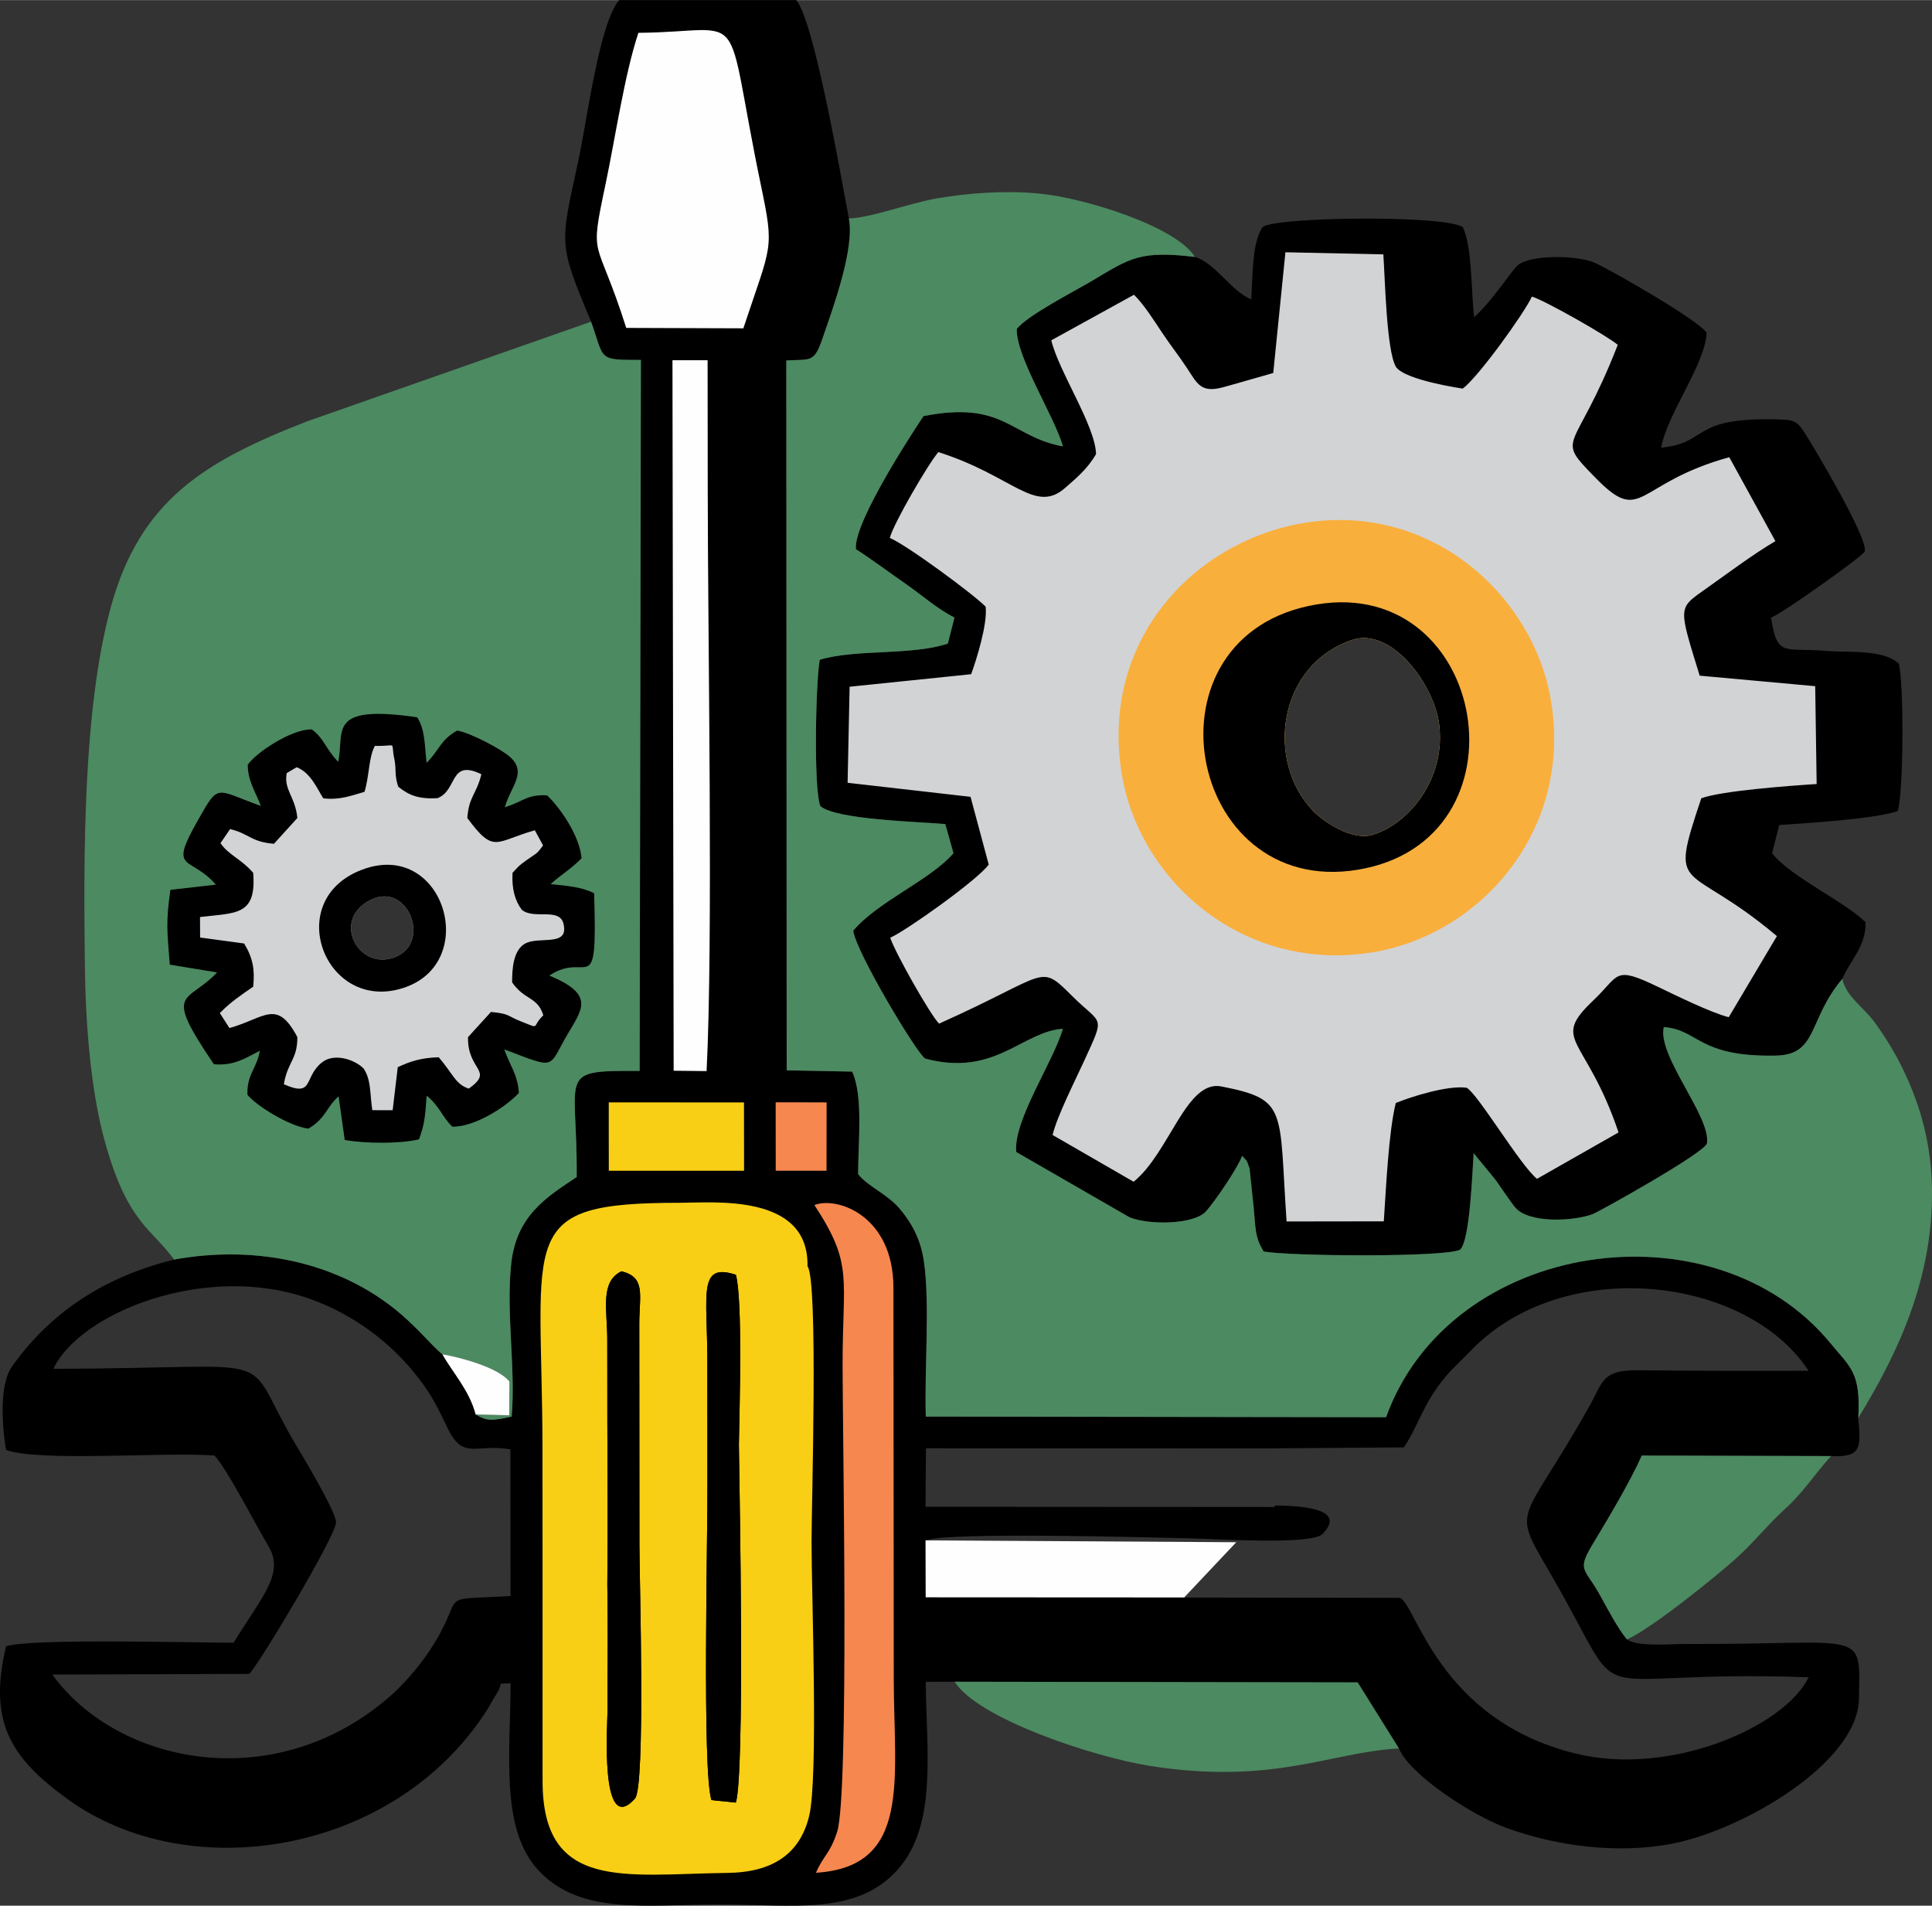
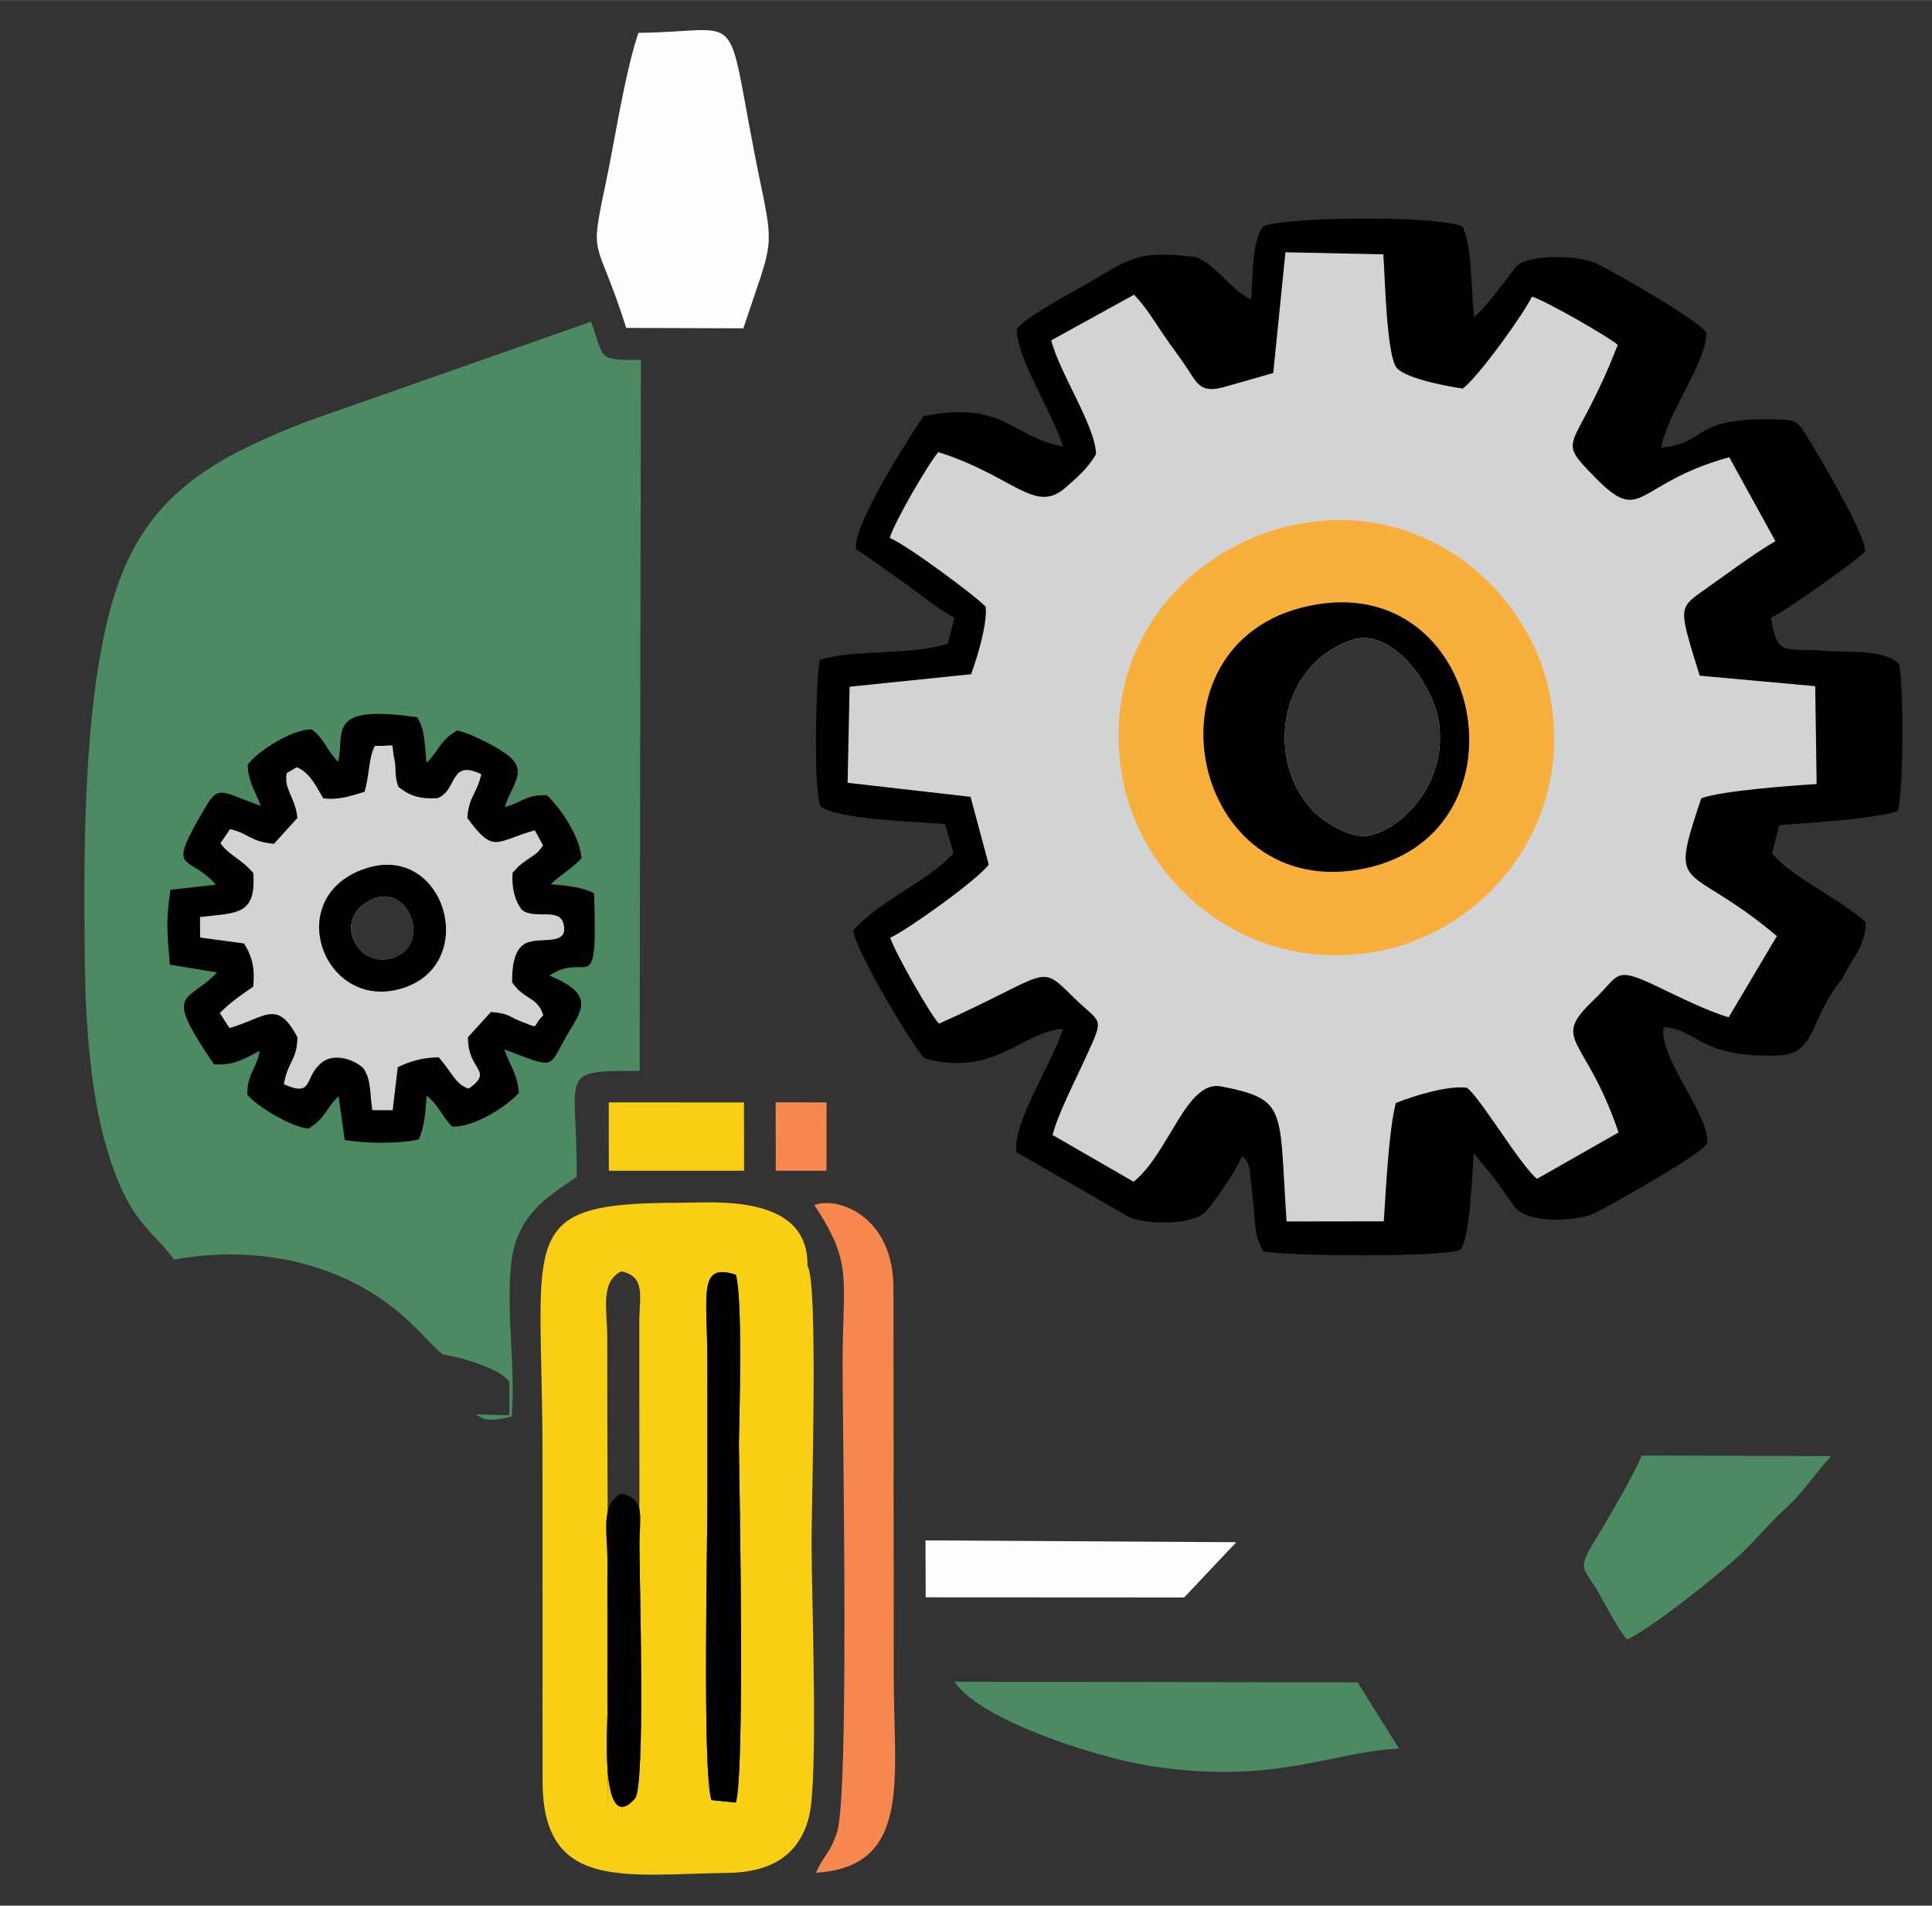
<svg xmlns="http://www.w3.org/2000/svg" xml:space="preserve" width="1095px" height="1080px" version="1.0" style="shape-rendering:geometricPrecision; text-rendering:geometricPrecision; image-rendering:optimizeQuality; fill-rule:evenodd; clip-rule:evenodd" viewBox="0 0 1010.63 996.67">
  <rect x="0" y="0" width="1010.63" height="996.67" fill="#333333" stroke="none" />
  <defs>
    <style type="text/css"> .fil1 {fill:#D2D3D5} .fil6 {fill:#F5874F} .fil2 {fill:#4C8A61} .fil0 {fill:black} .fil4 {fill:#F8CF15} .fil3 {fill:#F9AF3C} .fil5 {fill:#FEFEFE} </style>
  </defs>
  <g id="Camada_x0020_1">
-     <path class="fil0" d="M309.21 168.18c7.14,20.3 3.28,19.96 26.05,20.01l-0.66 371.86c-44,-0.14 -32.44,0.57 -32.93,55.52 -15.92,10.57 -31.6,20.26 -34.27,45.49 -2.74,25.85 2.45,55.15 0.25,79.78 -10.13,2.22 -12.78,2.56 -18.83,-1.1 -3.29,-12.67 -12.3,-22.26 -17.4,-31.47 -5.52,-4.28 -13.42,-14.61 -25.54,-24.17 -31.85,-25.11 -74.48,-32.77 -114.8,-25.36 -36.41,8.95 -64.86,27.67 -84.88,56.04 -6.66,9.43 -5.11,31.26 -3.06,43.49 17.01,6.4 83.39,0.99 109.05,2.93 6.77,7.37 21.65,36.33 28.36,47.65 8.35,14.06 -3.42,26.03 -18.37,50.28 -21.35,0 -106.34,-2.38 -119.03,1.88 -9.27,39.31 2.07,58 32,79.77 63.52,46.2 170.48,29.17 219.04,-45.58 1.58,-2.44 3.6,-6.2 5.36,-9 4.62,-7.32 -0.81,-5.3 7.54,-5.88 0.01,35.88 -5.81,76.3 14.86,98.19 22.02,23.32 57.06,17.5 94.28,17.49 38.46,-0.01 71.87,6.08 93.47,-18.35 20.68,-23.39 14.89,-61.83 14.55,-98.09l15.12 -0.04 210.82 0.34 21.61 34.58c5.63,13.69 37.92,34.8 55.85,41.4 25.7,9.46 58.38,14.16 87.93,8.22 36.3,-7.29 96.21,-42.04 96.84,-75.62 0.7,-37.36 3.73,-28.26 -90.63,-28.65 -8.02,-0.04 -25.19,1.62 -30.73,-2.39 -4.87,-5.77 -10.57,-16.8 -14.62,-24.06 -7.12,-12.74 -11.58,-11.92 -3.85,-24.82 8.04,-13.4 20.21,-33.55 26.2,-47.29l99.03 0.27c16.09,0.75 15.62,-4.5 14.24,-19.93 1.31,-23.79 -3.87,-26.15 -14.75,-39.32 -60.84,-73.66 -198.56,-54.41 -232.26,38.93l-240.76 -0.34c-0.8,-24.21 2.24,-58.36 -0.95,-80.91 -1.65,-11.66 -6.31,-20.21 -12.65,-27.73 -6.61,-7.84 -16.76,-11.7 -21.81,-18.16 0,-16.74 2.76,-40.77 -3.1,-53.62l-34.26 -0.66 -0.2 -371.28c11.88,-0.8 14.39,1.49 18.42,-10.09 6.37,-18.28 17.35,-48.41 14.31,-64.2 -4.38,-22.96 -18,-102.5 -27.5,-114.19l-92.68 0c-10.39,12.11 -16.71,62.48 -21.29,83.73 -9.64,44.71 -10.71,43 6.63,84.45zm-281.3 547.67c125.26,-0.11 96.54,-11.2 126.86,39.78 3.72,6.25 21.06,35.06 21.03,40.55 -0.03,6.95 -40.87,75.18 -45.43,79.25l-103 0.35c34.22,47.25 117.02,64.02 177.25,10.84 6.01,-5.32 14.12,-14.35 19.91,-23.06 20.89,-31.43 0.94,-26.52 42.53,-28.84l-0.07 -76.73c-18.78,-3.17 -24.74,6.11 -33.16,-11.74 -6.09,-12.91 -9.69,-19.3 -17.88,-29.24 -11.81,-14.34 -30.16,-29.4 -54.22,-37.87 -54.08,-19.06 -119.83,7.29 -133.82,36.71zm638.61 72.29c0.16,-0.27 0.33,-0.53 0.51,-0.78 18.27,0.17 36.7,2.78 24.74,14.92 -5.78,5.86 -56.18,2.54 -67.88,2.28 -22.24,-0.5 -127.74,-3.48 -139.75,1.04l109 29.85 139.04 0.2c8.5,2.66 19.97,63.83 92.2,81.49 49,11.98 108.65,-13.58 121.76,-39.94 -127.02,-4.53 -90.43,22.06 -136.24,-56.19 -19.68,-33.62 -13.68,-23.04 21.45,-85.49 7.43,-13.21 6.57,-19.1 25.75,-18.9 29.61,0.32 59.33,0.37 88.95,0.27 -32.34,-49.58 -128.12,-60.85 -176.65,-10.56 -8.25,8.55 -12.9,11.89 -20.03,22.91 -5.59,8.65 -9.76,20.3 -15.04,27.72l-70.24 0.52 -179.74 -0.04 -0.21 30.59 156.08 0.09 0 0.02c0.22,0 0.48,-0.01 0.77,-0.02l25.53 0.02z" />
    <path class="fil0" d="M625.04 134.33c-28.67,-3.45 -33.91,0.66 -53.21,12.14 -10.55,6.27 -33.88,18.1 -39.94,25.46 -0.56,14.45 19.64,45.68 24.15,61.48 -27.45,-4.96 -30.63,-24.19 -72.95,-15.83 -0.01,0.01 -36.88,54.64 -35.36,69.59 8.49,5.47 16.94,11.82 26.26,18.3 8.4,5.84 16.62,13.18 25.3,17.44l-3.47 13.64c-18.73,6.32 -48.78,2.8 -66.99,8.48 -2.07,10.21 -3.4,68.32 0.37,76.61 8.72,7.03 50.15,7.99 65.29,9.32l4.28 15.24c-12.48,14.29 -39.14,24.93 -52.43,40.47 1.13,10.75 33.68,65.04 37.66,66.95 36.37,9.74 50.74,-14.18 71.97,-15.6 -4.76,16.95 -25.94,47.79 -24.39,64.44l59.36 34.2c10.29,4.09 33.79,3.85 40.04,-3.27 4.96,-5.65 16.71,-22.99 18.76,-28.9 2.79,3.15 2.03,1.27 3.9,6.59l2.17 20.58c1.05,11.25 0.62,15.2 5.15,22.81 13.31,2.56 94.34,3.12 102.68,-0.84 5.32,-3.97 6.61,-42.08 7.23,-50.55l11.58 14.14c3.07,4.3 7.74,11.39 10.22,14.32 6.98,8.25 30.19,7.27 40.51,3.4 3.29,-1.24 57.67,-31.55 59.71,-36.88 2.39,-13.87 -26.14,-45.87 -22.54,-60.94 18.49,1.46 17.8,15.75 58.66,14.93 22.09,-0.45 16.67,-18.93 34.71,-40.15 4.58,-10.56 12.38,-16.84 12.14,-29.62 -10.84,-10.75 -39.68,-24.04 -48.89,-36.08l3.73 -14.73c15.64,-1.13 49.58,-3.11 62.02,-7.33 3,-9.41 3.28,-66.68 0.56,-77.04 -8.1,-7.74 -26.47,-5.74 -38.1,-6.72 -21.94,-1.84 -25.49,3.59 -28.75,-17.37 6.38,-2.62 45.29,-30.2 48.96,-34.47 2.39,-6.28 -26.5,-54.59 -31.35,-62.21 -4.22,-6.63 -6.08,-6.84 -15.02,-7.04 -45.43,-1.04 -34.55,12.22 -60.12,14.8 3.55,-18.39 23.11,-43.57 23.82,-60.11 -4.4,-6.66 -48.87,-32.15 -58.31,-36.49 -9.23,-4.23 -34.61,-4.5 -40.79,1.51 -3.57,3.47 -13.37,18.78 -22.5,26.81 -1.61,-12.94 -0.96,-37.05 -5.96,-47.1 -9.78,-6.39 -97.1,-5.37 -104.55,-0.11 -5.77,7.64 -5.3,26.47 -6.07,37.96 -11.34,-4.94 -18.28,-18.72 -29.5,-22.23zm82.02 200.37c-38.96,13.49 -45.05,63.67 -20.15,89.43 5.05,5.22 20.26,15.97 31.48,12.37 19.33,-6.21 38,-29.77 34.43,-57.8 -2.67,-20.93 -25.11,-51.15 -45.76,-44z" />
    <path class="fil1" d="M666.03 195.03c-7.44,2.06 -17.79,5.16 -26.17,7.44 -11.48,3.11 -13.49,-1.66 -18.59,-9.48 -4.59,-7.03 -8.46,-11.68 -13.5,-19.24 -3.87,-5.81 -9.31,-14.49 -14.58,-19.65l-43.26 23.83c3.89,16.3 22.96,44.5 23.42,59.5 -4.66,8.07 -10.74,12.87 -15.97,17.52 -15.97,14.22 -27.2,-6.07 -66.53,-18.55 -5.37,6.27 -23.28,37 -25.41,44.9 8.31,3.31 43.22,28.98 50.16,35.95 1.02,9.18 -4.8,27.63 -7.59,35.32l-63.58 6.55 -1.05 50.24 64.31 7.34 9.51 35.43c-5.6,7.9 -43.25,34.67 -51.52,38.26 2.55,7.88 21.17,40.7 25.56,44.94 58.51,-26.19 51.89,-32.01 69.94,-14.12 15.32,15.18 17.15,9.1 5.84,33.82 -4.71,10.29 -14.02,28.57 -16.41,38.54l42.39 24.46c18.77,-15.2 27.56,-53.44 45.84,-49.86 35.03,6.86 30.11,11.55 34.17,70.63l50.86 -0.07c1.2,-17.75 2.52,-47.02 6.28,-61.9 8.04,-3.27 26.97,-9.33 37.02,-7.98 5.57,2.71 28.42,41.12 36.84,47.64l42.65 -24.26c-17.21,-50.97 -36.05,-47.39 -12.99,-69.26 13.74,-13.03 10.25,-18.11 33.51,-6.94 9.35,4.49 27.51,13.45 37.12,15.94l25.19 -42.42c-47.97,-40.46 -56.91,-20.29 -39.55,-72.08 10.56,-3.94 46.08,-6.55 60.35,-7.47l-0.76 -51.17 -60.43 -5.5c-10.7,-34.78 -11.36,-35.15 1.17,-43.97 12.59,-8.87 26.19,-19.18 38.44,-26.4l-24.13 -43.89c-49.65,13.7 -45.22,36.1 -69.99,10.77 -21.97,-22.47 -10.83,-11.65 11.65,-69.53 -4.53,-4.09 -37.56,-22.99 -44.92,-25.26 -3.55,8.09 -28.19,42.41 -36.2,48.13 -0.01,0 -29.98,-4.31 -34.86,-11.28 -5,-8.2 -5.74,-46.23 -6.64,-58.92l-51.22 -1.1 -6.37 63.15zm41.03 139.67c-38.96,13.49 -45.05,63.67 -20.15,89.43 5.05,5.22 20.26,15.97 31.48,12.37 19.33,-6.21 38,-29.77 34.43,-57.8 -2.67,-20.93 -25.11,-51.15 -45.76,-44z" />
    <path class="fil2" d="M91.08 658.74c40.32,-7.41 82.95,0.25 114.8,25.36 12.12,9.56 20.02,19.89 25.54,24.17 9.39,1.56 29.42,6.96 35.05,14.25l-0.08 17.64 -17.57 -0.42c6.05,3.66 8.7,3.32 18.83,1.1 2.2,-24.63 -2.99,-53.93 -0.25,-79.78 2.67,-25.23 18.35,-34.92 34.27,-45.49 0.49,-54.95 -11.07,-55.66 32.93,-55.52l0.66 -371.86c-22.77,-0.05 -18.91,0.29 -26.05,-20.01l-148.62 52.15c-53.23,20.79 -87.46,40.94 -102.8,97.82 -14.42,53.43 -14.09,129.17 -13.39,187.41 0.35,29.08 2.95,63.97 10.15,90.35 11.94,43.78 24.59,46.31 36.53,62.83zm103.38 -188.41c-21.93,10.18 -6.88,38.18 12.65,30.03 18.45,-7.7 6.36,-38.85 -12.65,-30.03z" />
-     <path class="fil2" d="M444.05 114.19c3.04,15.79 -7.94,45.92 -14.31,64.2 -4.03,11.58 -6.54,9.29 -18.42,10.09l0.2 371.28 34.26 0.66c5.86,12.85 3.1,36.88 3.1,53.62 5.05,6.46 15.2,10.32 21.81,18.16 6.34,7.52 11,16.07 12.65,27.73 3.19,22.55 0.15,56.7 0.95,80.91l240.76 0.34c33.7,-93.34 171.42,-112.59 232.26,-38.93 10.88,13.17 16.06,15.53 14.75,39.32 19.78,-32.34 39.15,-71.73 38.56,-119.38 -0.29,-23.69 -5.93,-43.76 -14.99,-62.62 -4.59,-9.55 -9.56,-17.33 -14.57,-24.36 -6.09,-8.53 -15.35,-13.89 -17.34,-23.31 -18.04,21.22 -12.62,39.7 -34.71,40.15 -40.86,0.82 -40.17,-13.47 -58.66,-14.93 -3.6,15.07 24.93,47.07 22.54,60.94 -2.04,5.33 -56.42,35.64 -59.71,36.88 -10.32,3.87 -33.53,4.85 -40.51,-3.4 -2.48,-2.93 -7.15,-10.02 -10.22,-14.32l-11.58 -14.14c-0.62,8.47 -1.91,46.58 -7.23,50.55 -8.34,3.96 -89.37,3.4 -102.68,0.84 -4.53,-7.61 -4.1,-11.56 -5.15,-22.81l-2.17 -20.58c-1.87,-5.32 -1.11,-3.44 -3.9,-6.59 -2.05,5.91 -13.8,23.25 -18.76,28.9 -6.25,7.12 -29.75,7.36 -40.04,3.27l-59.36 -34.2c-1.55,-16.65 19.63,-47.49 24.39,-64.44 -21.23,1.42 -35.6,25.34 -71.97,15.6 -3.98,-1.91 -36.53,-56.2 -37.66,-66.95 13.29,-15.54 39.95,-26.18 52.43,-40.47l-4.28 -15.24c-15.14,-1.33 -56.57,-2.29 -65.29,-9.32 -3.77,-8.29 -2.44,-66.4 -0.37,-76.61 18.21,-5.68 48.26,-2.16 66.99,-8.48l3.47 -13.64c-8.68,-4.26 -16.9,-11.6 -25.3,-17.44 -9.32,-6.48 -17.77,-12.83 -26.26,-18.3 -1.52,-14.95 35.35,-69.58 35.36,-69.59 42.32,-8.36 45.5,10.87 72.95,15.83 -4.51,-15.8 -24.71,-47.03 -24.15,-61.48 6.06,-7.36 29.39,-19.19 39.94,-25.46 19.3,-11.48 24.54,-15.59 53.21,-12.14 -9.26,-15.52 -56.65,-30.76 -81.38,-33.15 -17.46,-1.69 -36.4,-0.42 -53.59,2.52 -13.87,2.37 -34.93,10.27 -46.02,10.49z" />
    <path class="fil3" d="M680.02 273.84c-56.4,10.34 -104.87,61.87 -93.12,131.48 9.48,56.11 64.47,103.92 131.71,92.61 55.93,-9.4 104.48,-63.91 92.54,-132.4 -9.55,-54.74 -63.67,-104.06 -131.13,-91.69zm27.04 60.86c-38.96,13.49 -45.05,63.67 -20.15,89.43 5.05,5.22 20.26,15.97 31.48,12.37 19.33,-6.21 38,-29.77 34.43,-57.8 -2.67,-20.93 -25.11,-51.15 -45.76,-44z" />
    <path class="fil0" d="M176.92 398.41c-6.79,-6.99 -7.2,-12.15 -13.87,-16.98 -10.72,-0.16 -29.31,12.3 -33.45,18.53 -0.03,8.22 4.09,14.26 6.87,21.52 -24.27,-8.72 -21.75,-12.19 -33.08,7.73 -15.56,27.37 -3.91,17.9 9.54,33.44l-23.8 2.7c-2.45,17.54 -1.65,21.45 -0.31,39.12l24.74 4.08c-15.98,16.85 -28.58,8.28 -1.68,48.01 10.25,0.93 16.51,-3.09 24.04,-7.08 -1.53,9.35 -6.81,12.16 -6.49,23.02 4.3,5.55 21.89,16.54 31.88,17.75 9.16,-5.42 9.26,-11.05 15.82,-16.93l3.2 22.85c11.18,1.94 28.47,2.05 38.82,-0.3 2.94,-7.77 3.27,-12.13 4.02,-22.88 6.61,5.26 8.17,11.18 13.42,16.21 11.64,0.33 28.26,-10.44 34.84,-17.64 -0.72,-9.95 -4.59,-13.96 -7.65,-22.79 27.94,10.63 22.59,9.97 33.14,-7.95 7.76,-13.16 14.32,-20.7 -9.55,-30.63 20.34,-13.62 25.22,14.76 23.42,-43.02 -6.32,-3.32 -14.05,-3.94 -22.75,-4.79 5.14,-4.81 10.61,-7.8 16.17,-13.55 -0.94,-11.52 -10.99,-26.27 -18.04,-32.89 -10.56,-0.64 -12.46,3.38 -22.09,6.17 3.19,-11.04 11.69,-18.02 2.88,-26.11 -4.57,-4.21 -21.04,-12.86 -27.87,-13.96 -9.06,5.26 -9.06,10.07 -15.94,16.9 -1.12,-9.75 -0.74,-17.2 -4.9,-23.83 -47.75,-6.96 -37.9,7.51 -41.33,23.3zm17.54 71.92c-21.93,10.18 -6.88,38.18 12.65,30.03 18.45,-7.7 6.36,-38.85 -12.65,-30.03z" />
    <path class="fil1" d="M190.67 414.09c-6.94,1.96 -12.63,4.38 -21.56,3.41 -3.08,-4.86 -6.71,-13.6 -13.94,-16.27l-5.19 3.07c-1.66,8.7 4.52,12.38 5.57,23.48l-12.24 13.49c-12.46,-1.11 -12.61,-5.17 -22.93,-7.7l-5.05 7.35c4.22,6.21 10.66,8.13 17.11,15.52 1.87,22.69 -9.21,20.84 -27.81,23.14l0.05 10.7 23.02 3.13c4.66,7.62 5.66,13.81 4.75,22.59 -6.17,4.27 -11.63,7.86 -17.46,13.8l5.04 7.84c18.53,-5.17 24.77,-15.59 35.53,4.76 -0.05,12 -5.09,12.75 -7.07,24.63 16,7.1 10.15,-3.72 19.98,-11.47 6.27,-4.94 16.81,-1.61 21.66,3.16 4.15,6.06 3.26,13.19 4.63,21.87l10.64 0.03 2.67 -22.52c6.42,-3.01 12.12,-4.92 21.43,-5.18 7.66,8.95 8.84,14.22 15.73,16.39 13.52,-9.68 -0.77,-9.25 -0.42,-26.91l12.01 -13.18c10.06,0.95 8.28,2.04 15.58,4.89 10.88,4.26 5.26,3.13 11.81,-3.16 -3.12,-9.91 -9.63,-7.61 -16.32,-17.2 -0.04,-6.63 0.51,-16.36 6.35,-20.04 7.24,-4.57 23.64,1.97 20.51,-10.67 -2.14,-8.62 -15.39,-1.99 -21.77,-7.23 -3.62,-4.73 -5.35,-11.16 -4.87,-19.37 3.52,-3.76 3,-3.48 7.34,-6.62 5.32,-3.85 4.99,-2.7 8.63,-7.71l-4.31 -7.9c-20.8,5.83 -21.23,12.63 -35.31,-6.43 0.73,-11.18 4.87,-12.48 7.34,-22.91 -16.91,-8.1 -12.3,8.43 -22.94,12.53 -9.53,0.54 -14.74,-1.3 -20.54,-5.99 -2.13,-6.32 -0.89,-9.03 -2.01,-14.3 -2.16,-10.17 2.1,-6.7 -10.2,-7.06 -3.27,5.85 -2.85,15.55 -5.44,24.04zm3.79 56.24c-21.93,10.18 -6.88,38.18 12.65,30.03 18.45,-7.7 6.36,-38.85 -12.65,-30.03z" />
    <path class="fil4" d="M317.69 828.55c0.32,-28.44 0.1,-57.11 0.01,-85.56 -0.04,-14.33 0.02,-28.66 -0.04,-42.99 -0.06,-15.11 -3.83,-29.68 7.4,-35.13 12.86,3.03 9.4,12.56 9.35,26.93l0.07 116.28c0,17.26 3.27,126.33 -2.33,132.57 -18.57,20.71 -14.34,-39.54 -14.35,-46.2 -0.03,-21.92 0.28,-44.01 -0.11,-65.9zm52.37 -53.36c0.06,-20.96 -0.06,-41.94 -0.04,-62.9 0.03,-35.43 -5.17,-52.15 14.93,-45.61 3.59,13.73 1.88,70.06 1.56,88.85 0.4,28.15 3.13,171.3 -1.58,187.21l-12.76 -1.3c-4.93,-14.89 -1.92,-138.91 -2.11,-166.25zm52.34 -112.98c0.85,-38.3 -49.38,-33.17 -66.64,-33.18 -86.72,0 -72.2,16.26 -71.99,128.29 0.06,33.97 0.02,67.95 0.05,101.93 -0.08,24.01 0.05,48.05 0,72.07 -0.11,58.18 43.54,48.83 96.6,48.21 23.83,-0.29 38.03,-9.99 42.85,-29.77 4.88,-19.99 1.26,-115.35 1.25,-143.32 -0.01,-19.58 3.57,-137.16 -2.12,-144.23z" />
    <path class="fil0" d="M688.74 316.08c-93.66,15.58 -68.61,153.7 21.56,138.75 91.62,-15.19 68.16,-153.69 -21.56,-138.75zm18.32 18.62c-38.96,13.49 -45.05,63.67 -20.15,89.43 5.05,5.22 20.26,15.97 31.48,12.37 19.33,-6.21 38,-29.77 34.43,-57.8 -2.67,-20.93 -25.11,-51.15 -45.76,-44z" />
    <path class="fil5" d="M327.59 171.45l61.26 0.21c14.7,-44.4 16.32,-40.56 9.23,-74.63 -20.25,-97.31 -5.04,-80.44 -64.13,-79.92 -7.2,21.49 -12.22,55.63 -17.12,78.84 -8.77,41.52 -5.03,25.76 10.76,75.5z" />
    <path class="fil6" d="M426.02 630.22c20.5,31.23 14.7,37.6 14.73,84.11 0.03,35.34 3.52,224.35 -2.87,243.8 -3.84,11.68 -7.08,12.08 -11.06,21.32 50.07,-3.1 40.78,-48.79 40.71,-101.37l-0.17 -204.68c-0.06,-37.89 -29.77,-47.83 -41.34,-43.18z" />
    <path class="fil2" d="M731.8 914.44l-21.61 -34.58 -210.82 -0.34c12.2,19.46 73.1,39.41 101.76,43.96 64.98,10.33 95.07,-7.25 130.67,-9.04z" />
-     <path class="fil5" d="M351.81 219.01l0.58 340.95 17.23 0.19c3.5,-68.47 0.62,-226.73 0.6,-304.3l-0.07 -67.49 -18.38 -0.02 0.04 30.67z" />
    <path class="fil2" d="M851.06 857.4c12.88,-5.57 47.88,-33.98 57.46,-42.72 9.77,-8.92 16.49,-17.63 25.41,-25.7 9.58,-8.68 15.75,-18.58 23.89,-27.48l-99.03 -0.27c-5.99,13.74 -18.16,33.89 -26.2,47.29 -7.73,12.9 -3.27,12.08 3.85,24.82 4.05,7.26 9.75,18.29 14.62,24.06z" />
    <path class="fil0" d="M370.06 775.19c0.19,27.34 -2.82,151.36 2.11,166.25l12.76 1.3c4.71,-15.91 1.98,-159.06 1.58,-187.21 0.32,-18.79 2.03,-75.12 -1.56,-88.85 -20.1,-6.54 -14.9,10.18 -14.93,45.61 -0.02,20.96 0.1,41.94 0.04,62.9z" />
-     <path class="fil0" d="M317.69 828.55c0.39,21.89 0.08,43.98 0.11,65.9 0.01,6.66 -4.22,66.91 14.35,46.2 5.6,-6.24 2.33,-115.31 2.33,-132.57l-0.07 -116.28c0.05,-14.37 3.51,-23.9 -9.35,-26.93 -11.23,5.45 -7.46,20.02 -7.4,35.13 0.06,14.33 0,28.66 0.04,42.99 0.09,28.45 0.31,57.12 -0.01,85.56z" />
+     <path class="fil0" d="M317.69 828.55c0.39,21.89 0.08,43.98 0.11,65.9 0.01,6.66 -4.22,66.91 14.35,46.2 5.6,-6.24 2.33,-115.31 2.33,-132.57c0.05,-14.37 3.51,-23.9 -9.35,-26.93 -11.23,5.45 -7.46,20.02 -7.4,35.13 0.06,14.33 0,28.66 0.04,42.99 0.09,28.45 0.31,57.12 -0.01,85.56z" />
    <polygon class="fil5" points="619.44,835.45 646.69,806.56 484.14,805.6 484.22,835.38 " />
    <path class="fil0" d="M190.96 454.26c-44.33,14.99 -21.3,76.1 20.3,62.31 39.84,-13.21 21.19,-76.35 -20.3,-62.31zm3.5 16.07c-21.93,10.18 -6.88,38.18 12.65,30.03 18.45,-7.7 6.36,-38.85 -12.65,-30.03z" />
    <polygon class="fil4" points="318.44,591.52 318.47,612.28 389.22,612.27 389.18,576.55 318.45,576.5 " />
    <polygon class="fil6" points="405.76,585.38 405.78,612.28 432.35,612.27 432.4,576.53 415.12,576.48 405.75,576.48 " />
-     <path class="fil5" d="M248.82 739.74l17.57 0.42 0.08 -17.64c-5.63,-7.29 -25.66,-12.69 -35.05,-14.25 5.1,9.21 14.11,18.8 17.4,31.47z" />
  </g>
</svg>